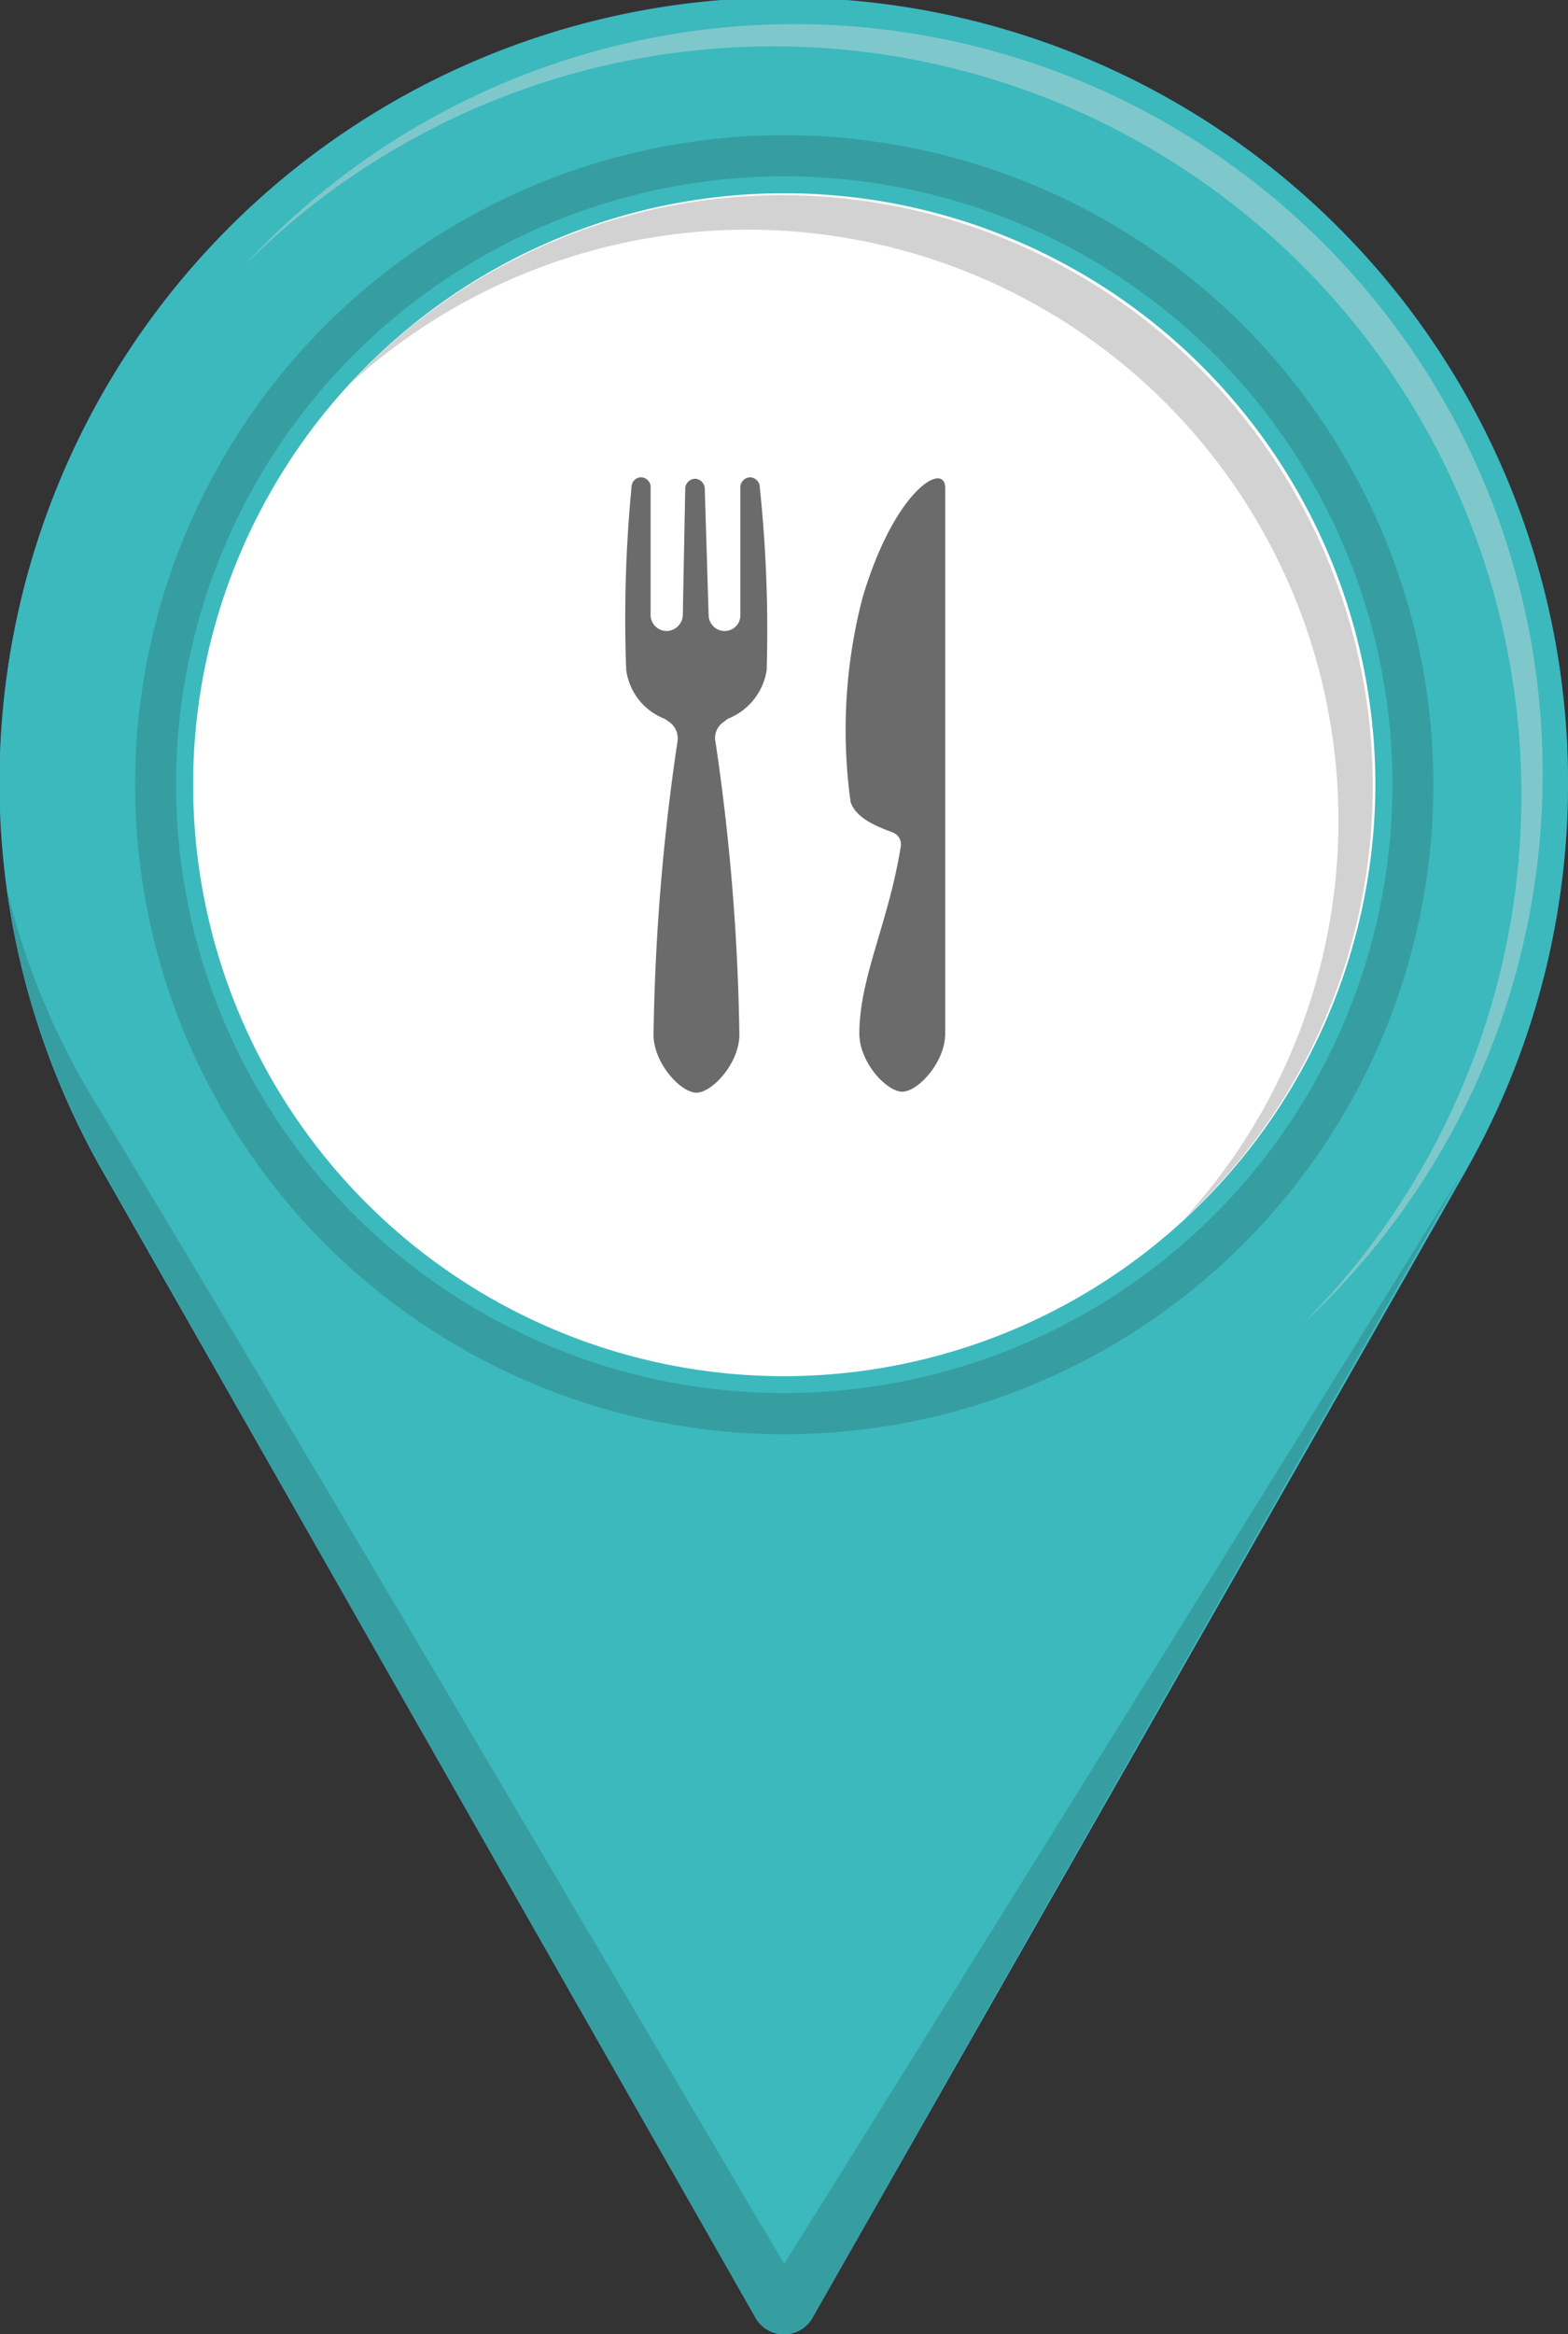
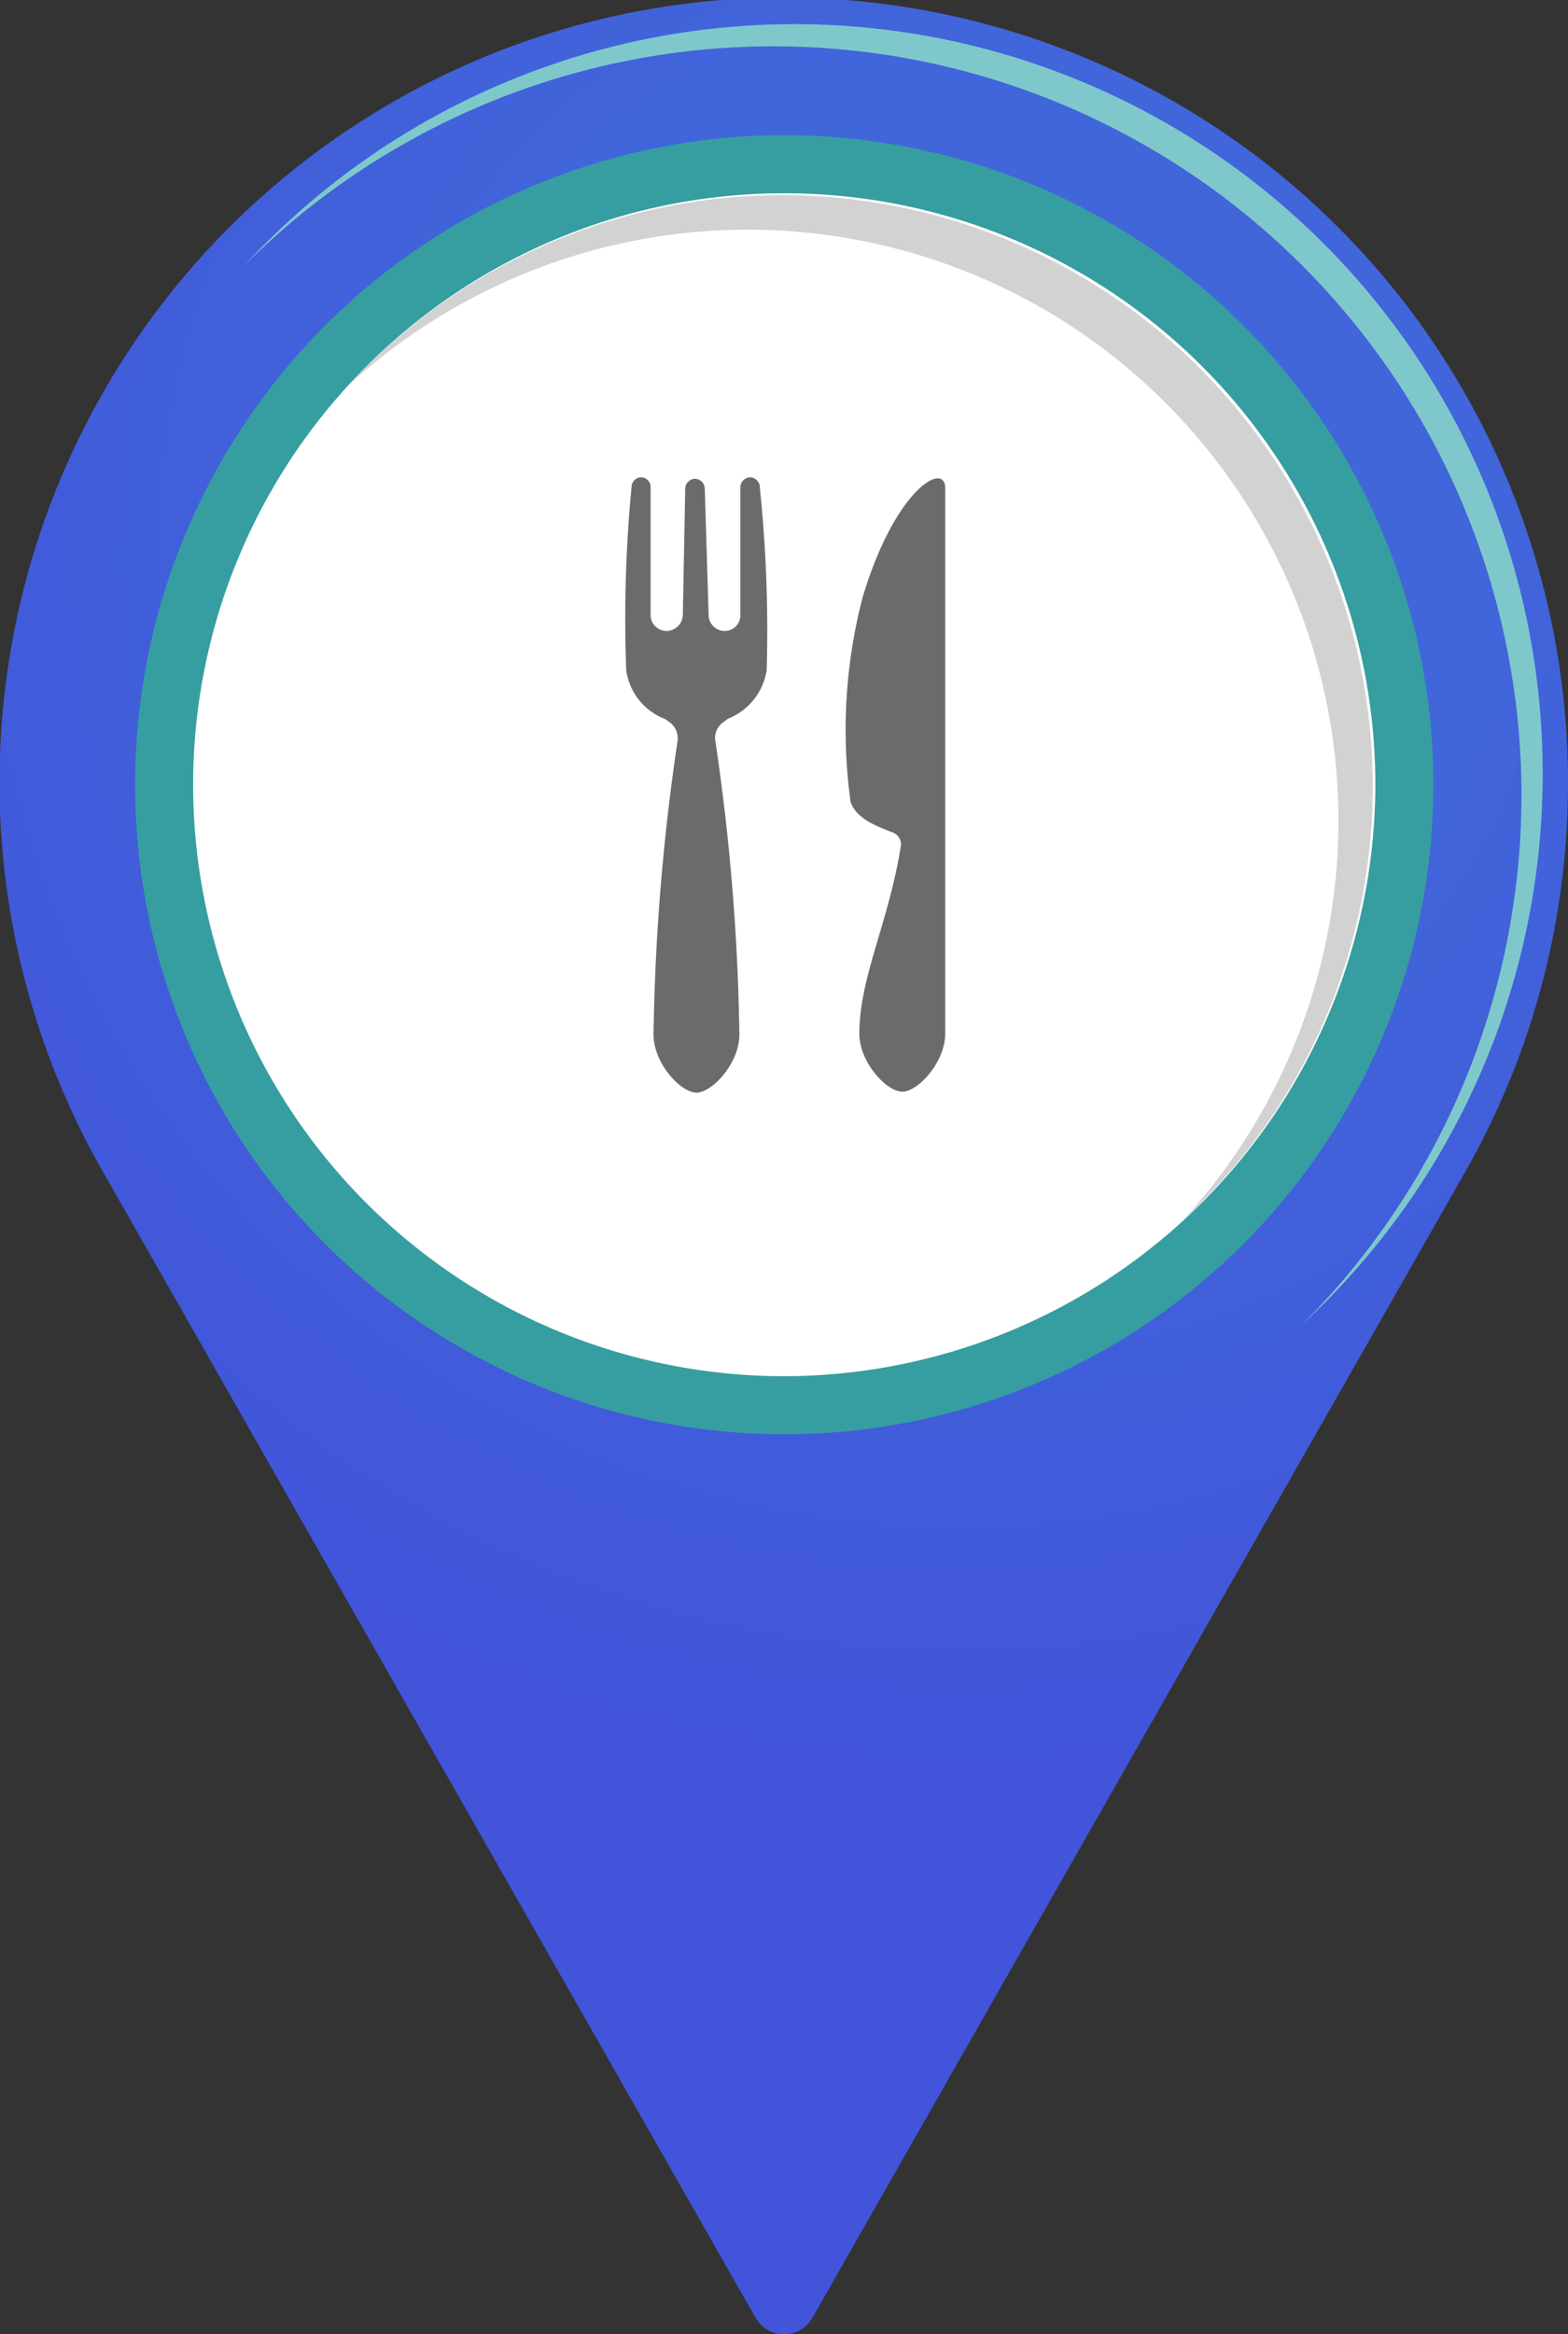
<svg xmlns="http://www.w3.org/2000/svg" preserveAspectRatio="none" viewBox="0 0 32.15 47.83">
  <rect x="0" y="0" width="32.15" height="47.83" fill="#333333" stroke="none" />
  <defs>
    <style>.cls-1{fill:url(#radial-gradient);}.cls-2{fill:#3cb9bd;}.cls-3{fill:#369ea1;}.cls-4{fill:#7ec8cc;}.cls-5{fill:#fff;}.cls-6{fill:#d2d2d2;}.cls-7{fill:#6b6b6b;}</style>
    <radialGradient id="radial-gradient" cx="19.69" cy="11.35" r="24.85" gradientUnits="userSpaceOnUse">
      <stop offset="0" stop-color="#4169da" />
      <stop offset="0.44" stop-color="#4165da" />
      <stop offset="0.89" stop-color="#4158da" />
      <stop offset="1" stop-color="#4154da" />
    </radialGradient>
  </defs>
  <g id="Layer_2" data-name="Layer 2">
    <g id="Layer_1-2" data-name="Layer 1">
      <path class="cls-1" d="M32.15,16.08a16.08,16.08,0,1,0-30,8L15.49,47.49a.67.67,0,0,0,1.17,0L30.05,24A16.06,16.06,0,0,0,32.15,16.08Z" />
-       <path class="cls-2" d="M32.15,16.08a16.08,16.08,0,1,0-30,8L15.49,47.49a.67.67,0,0,0,1.17,0L30.05,24A16.06,16.06,0,0,0,32.15,16.08Z" />
-       <path class="cls-3" d="M16.08,46.38C16,46.3,7,30.92,2,22.67A15.3,15.3,0,0,1,.14,18.22a16.12,16.12,0,0,0,2,5.82C6.4,31.55,15.32,47.18,15.49,47.49a.68.68,0,0,0,.59.34h0a.67.67,0,0,0,.58-.34L30,24C27.69,27.74,16.15,46.3,16.08,46.38Z" />
      <circle class="cls-3" cx="16.08" cy="16.08" r="13.31" />
-       <path class="cls-2" d="M24.9,7.26a12.47,12.47,0,1,1-17.64,0A12.49,12.49,0,0,1,24.9,7.26Z" />
      <path class="cls-4" d="M31.63,15.87A15.34,15.34,0,0,0,5,5.45,15.34,15.34,0,0,1,26.71,27.13,15.34,15.34,0,0,0,31.63,15.87Z" />
      <path class="cls-5" d="M16.08,28.2A12.12,12.12,0,1,1,28.2,16.08,12.14,12.14,0,0,1,16.08,28.2Z" />
      <path class="cls-6" d="M16.08,4A12.1,12.1,0,0,0,7.15,7.89,12.11,12.11,0,0,1,24.26,25,12.11,12.11,0,0,0,16.08,4Z" />
      <path class="cls-7" d="M15.38,9.78a.21.21,0,0,0-.2.19l0,2.65a.32.32,0,0,1-.32.31.33.33,0,0,1-.33-.31L14.45,10a.21.21,0,0,0-.2-.19.21.21,0,0,0-.2.19L14,12.62a.34.34,0,0,1-.33.31.33.33,0,0,1-.33-.31l0-2.65a.2.2,0,0,0-.2-.19.2.2,0,0,0-.19.19,28.1,28.1,0,0,0-.11,3.76,1.25,1.25,0,0,0,.79,1l.1.07a.41.41,0,0,1,.16.4,45,45,0,0,0-.49,6c0,.59.56,1.19.88,1.19s.88-.6.88-1.19a45,45,0,0,0-.49-6,.39.39,0,0,1,.16-.4l.09-.07a1.28,1.28,0,0,0,.8-1A28.1,28.1,0,0,0,15.58,10,.21.21,0,0,0,15.38,9.78Zm2.31,2.45a10.76,10.76,0,0,0-.25,4.2c.11.35.58.52.87.63a.26.26,0,0,1,.16.28c-.25,1.57-.85,2.69-.85,3.84,0,.59.56,1.19.88,1.19s.88-.6.88-1.19V10C19.38,9.45,18.36,10,17.69,12.23Z" />
    </g>
  </g>
</svg>